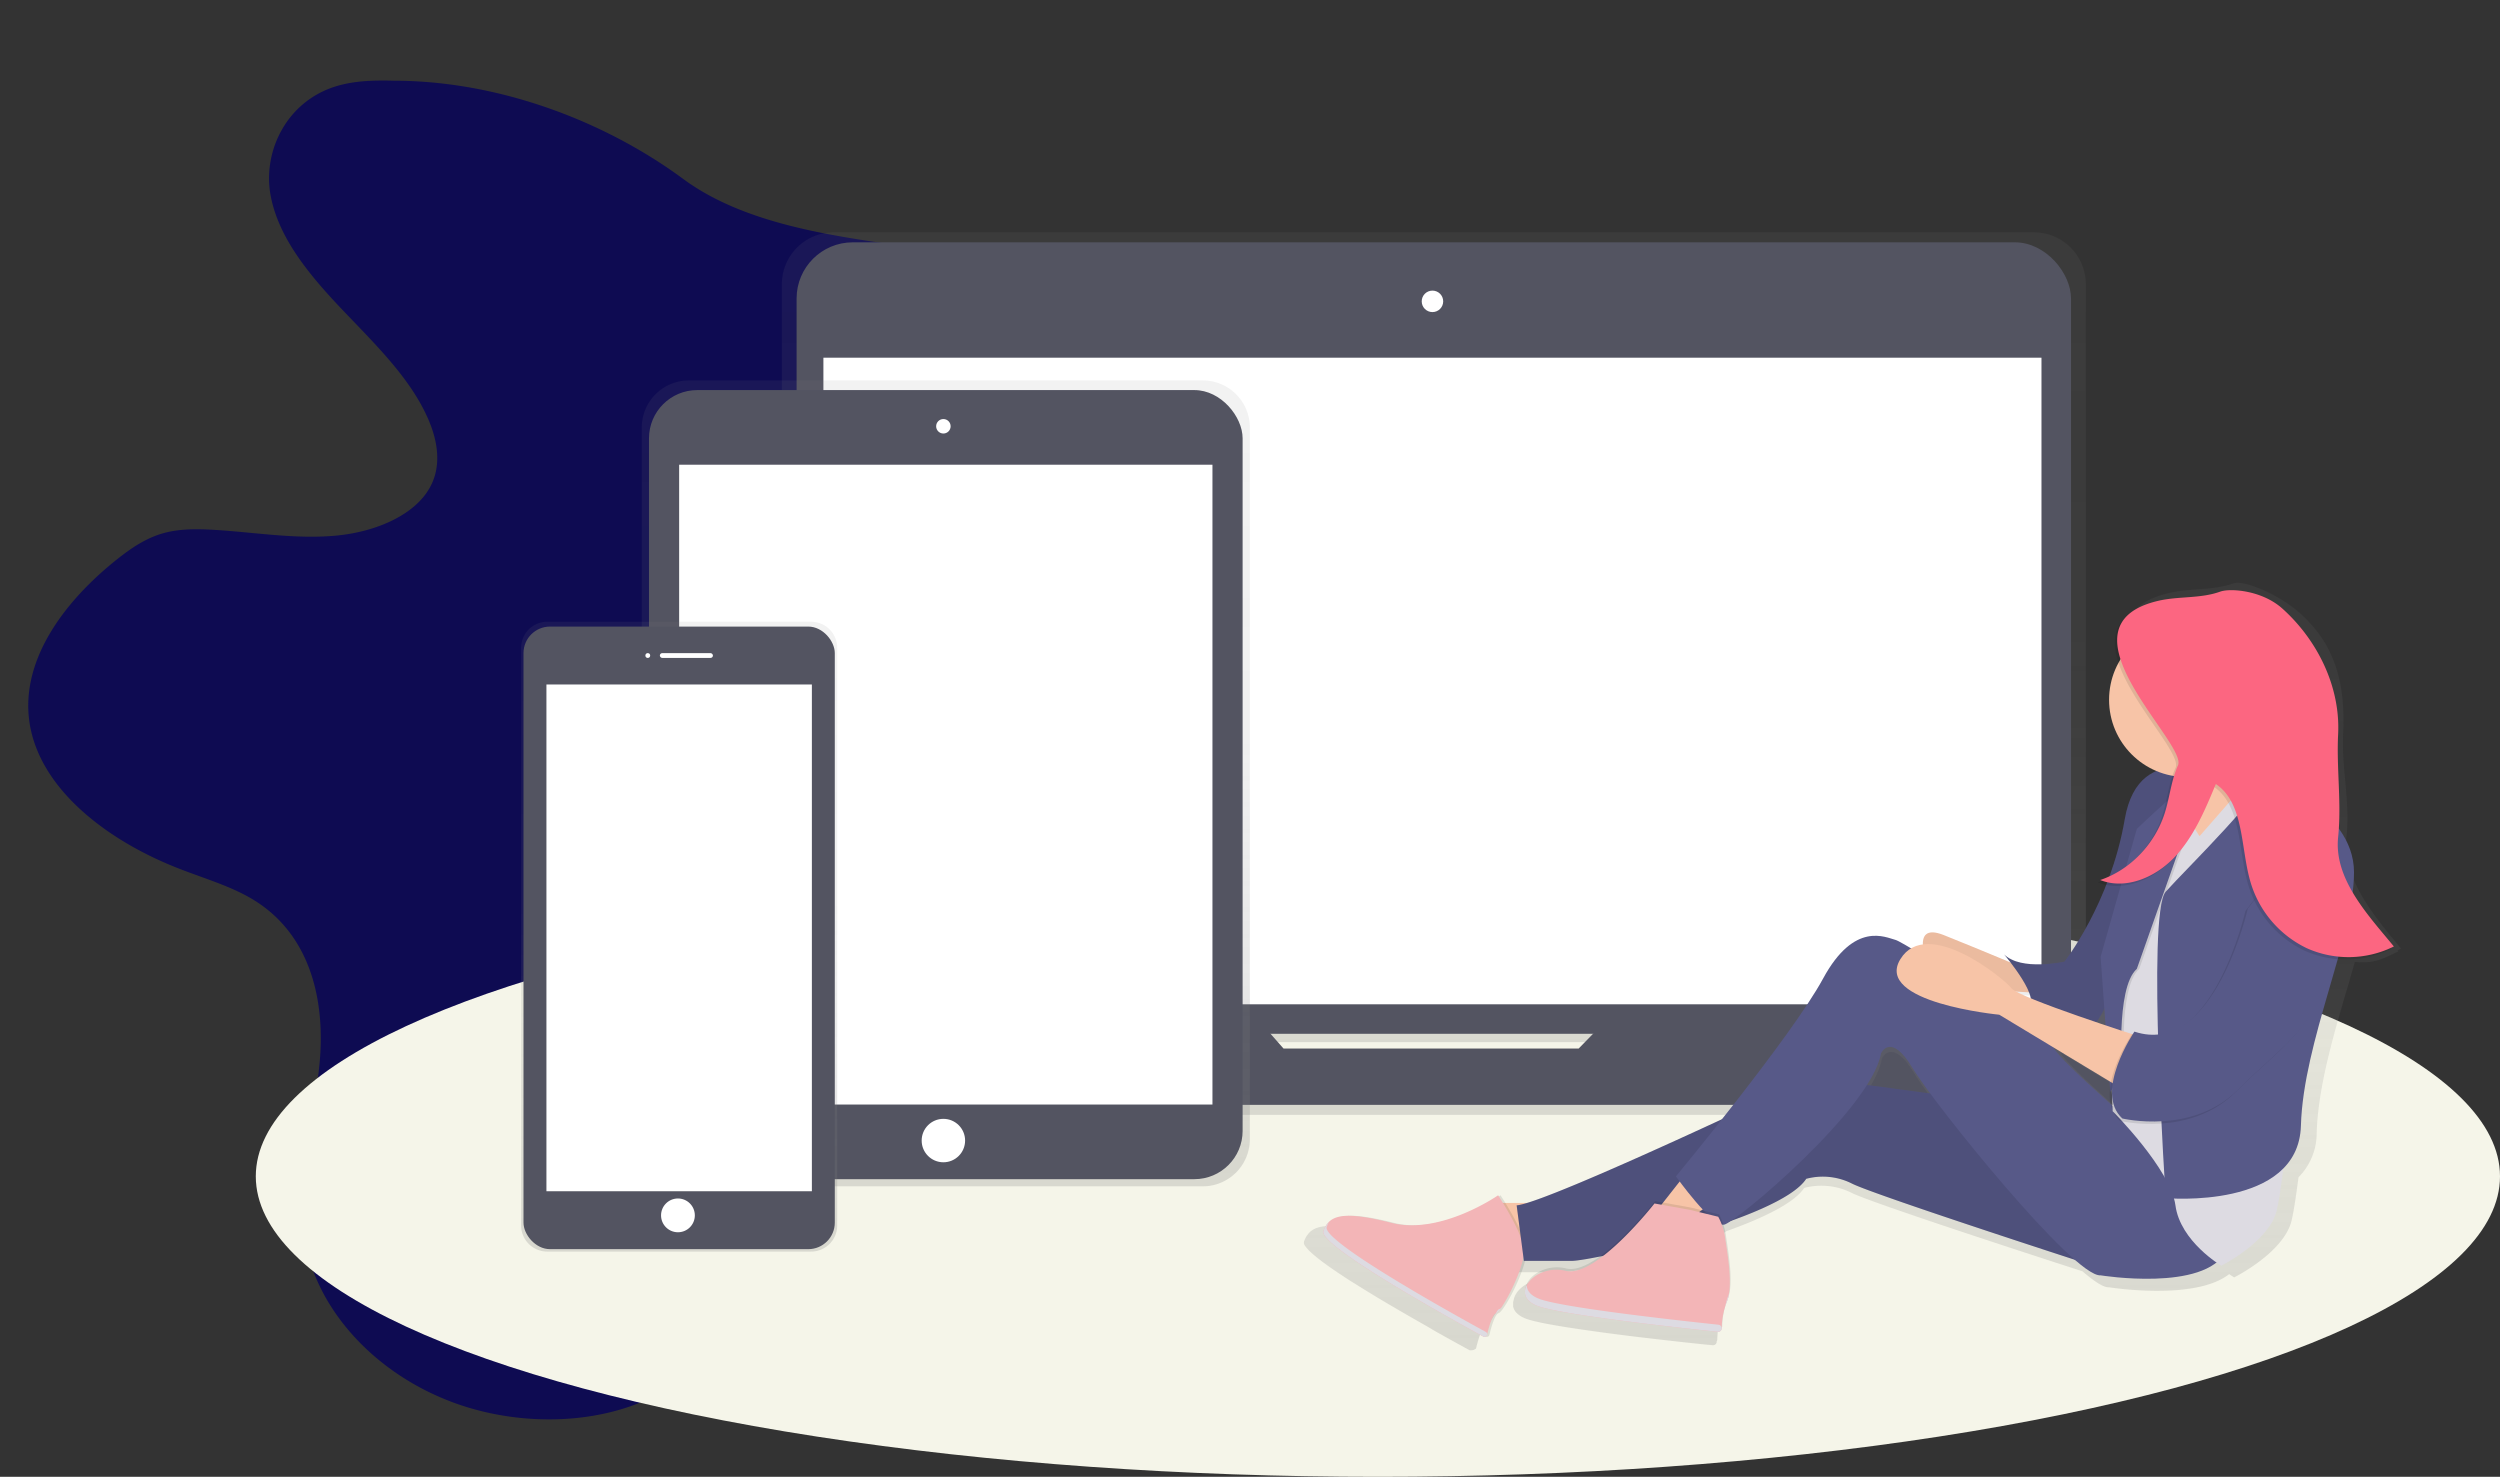
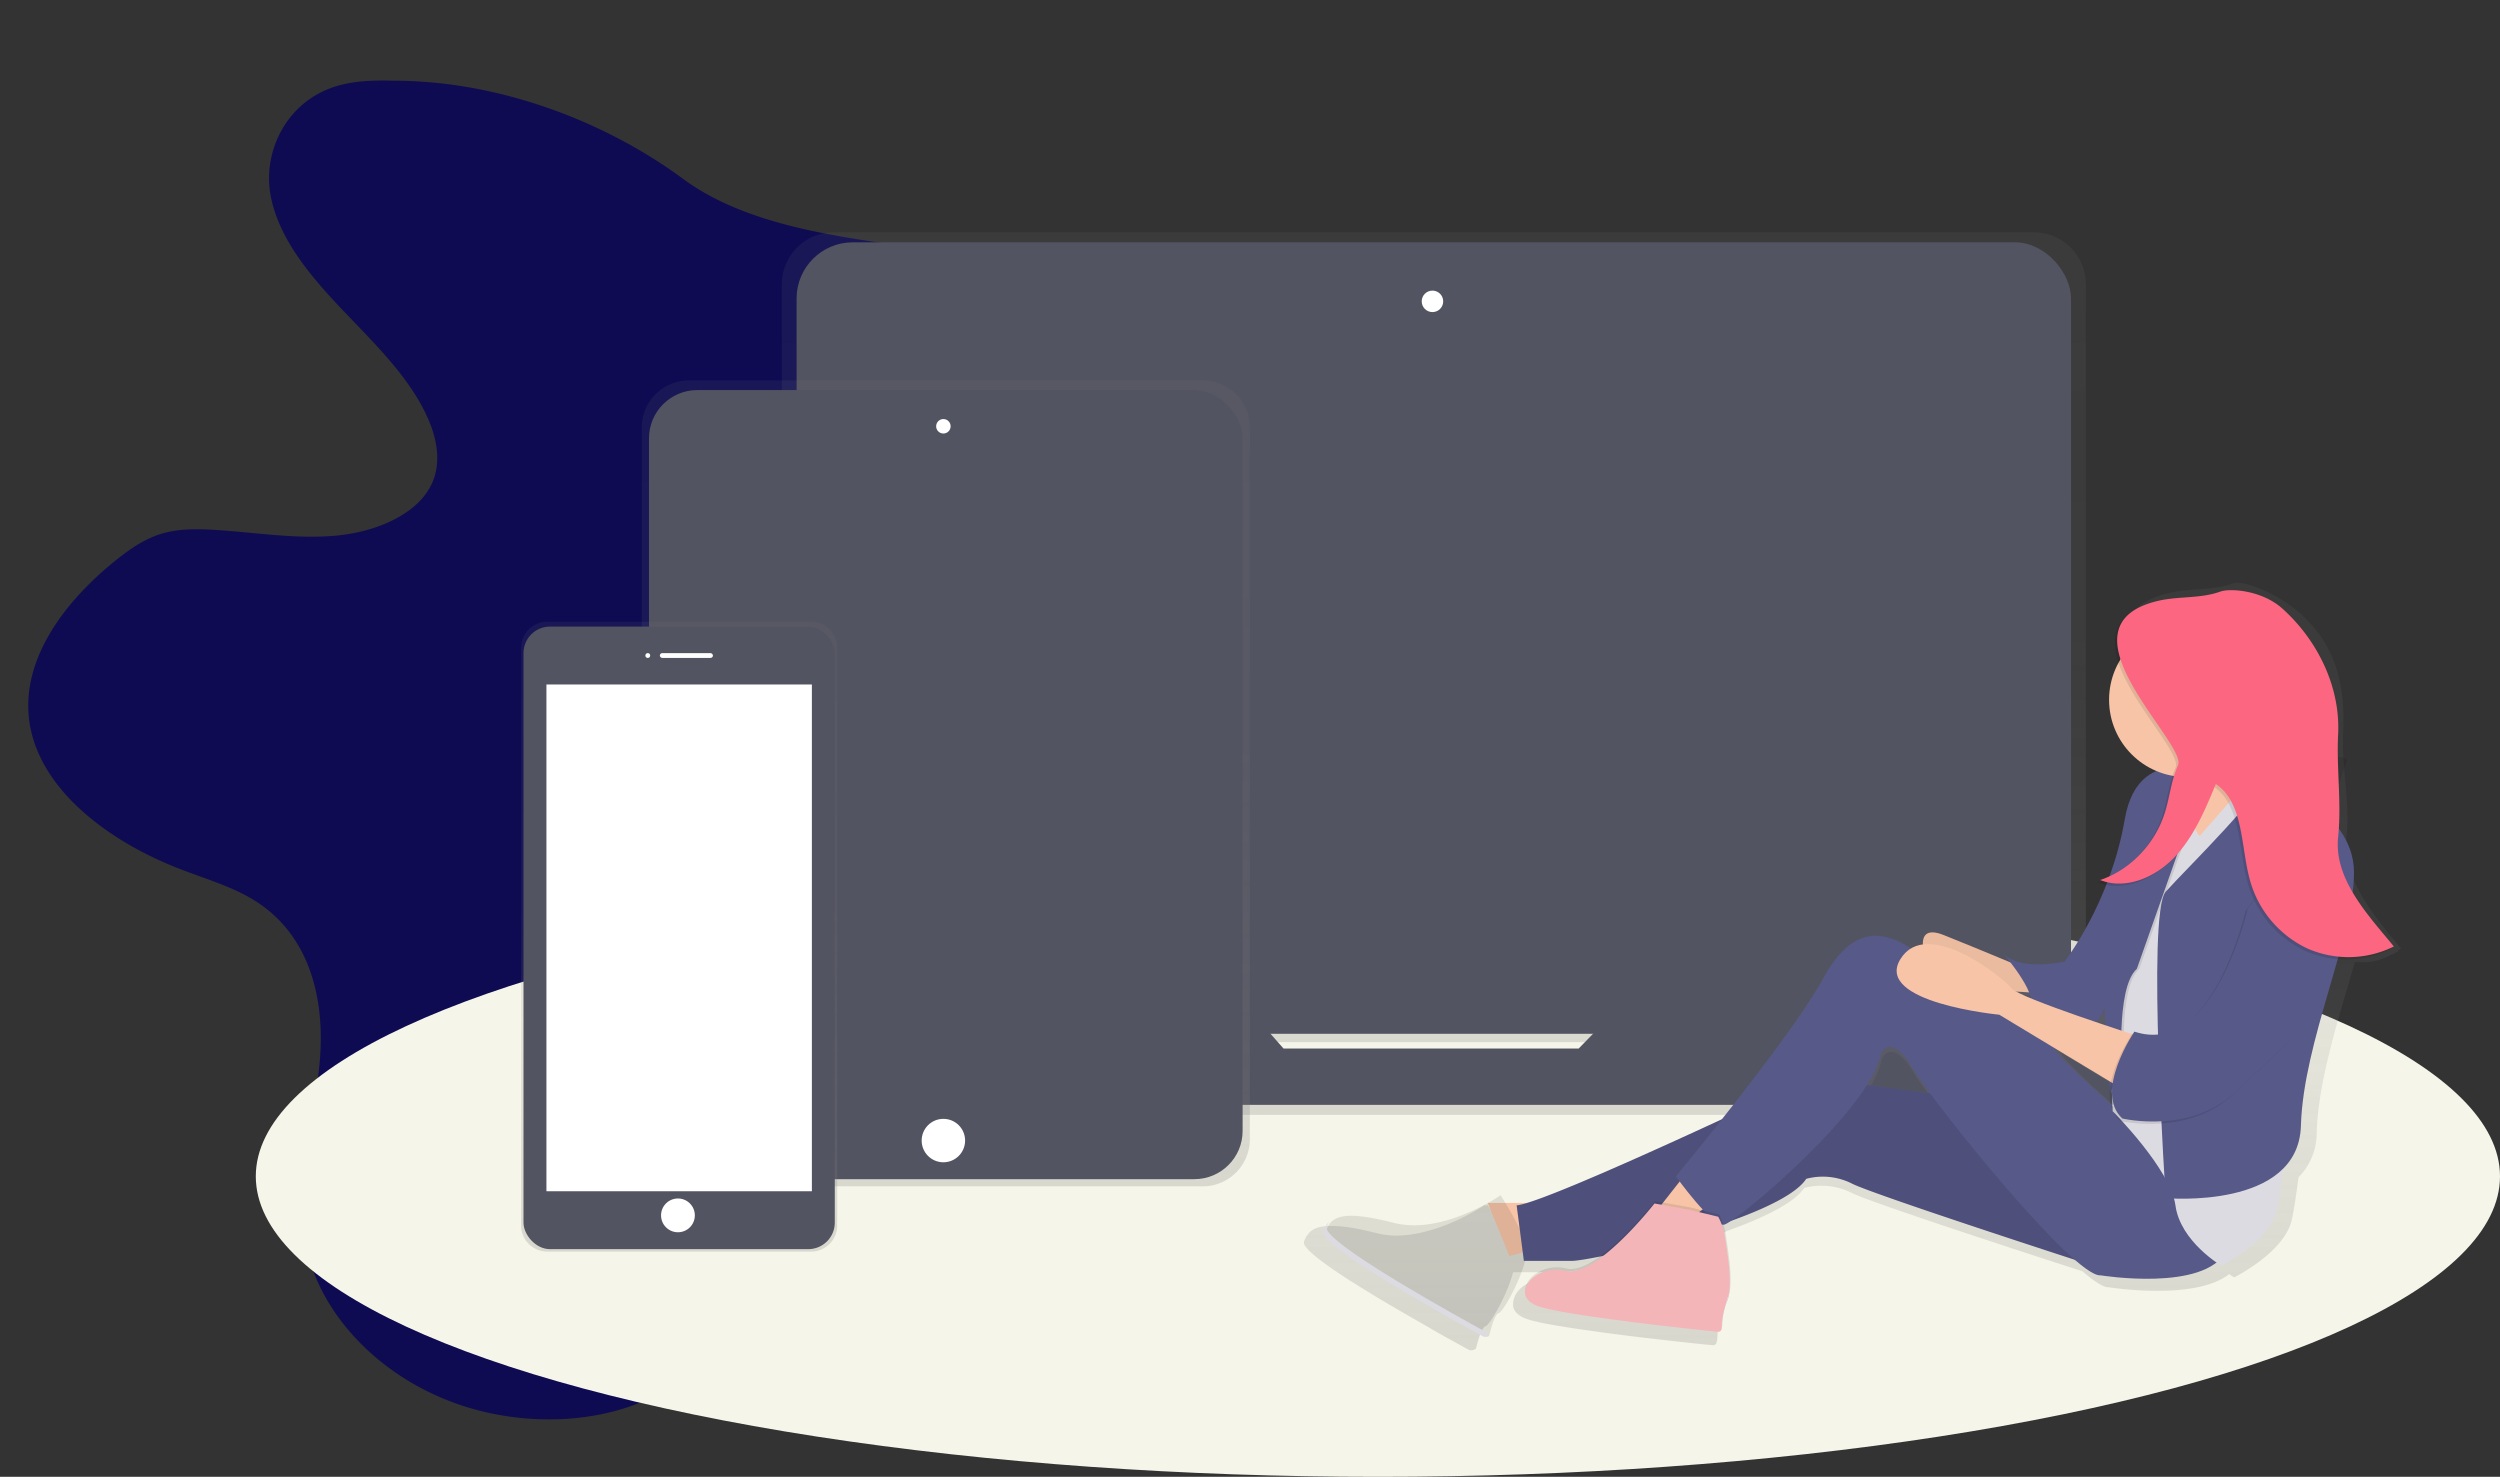
<svg xmlns="http://www.w3.org/2000/svg" xmlns:xlink="http://www.w3.org/1999/xlink" version="1.1" viewBox="0 0 1036 612" height="612" width="1036" data-name="Layer 1" id="0315a8ac-3017-4957-93c4-92e478eebb20">
  <rect x="0" y="0" width="1036" height="612" fill="#333333" stroke="none" />
  <defs id="defs12">
    <linearGradient gradientUnits="userSpaceOnUse" y2="240.27" x2="675.05" y1="606.02" x1="675.05" id="deacd444-d5db-4c24-9492-02e57292be3c">
      <stop id="stop2" stop-opacity="0.25" stop-color="gray" offset="0" />
      <stop id="stop4" stop-opacity="0.12" stop-color="gray" offset="0.54" />
      <stop id="stop6" stop-opacity="0.1" stop-color="gray" offset="1" />
    </linearGradient>
    <linearGradient xlink:href="#deacd444-d5db-4c24-9492-02e57292be3c" y2="301.65" x2="473.94" y1="635.65" x1="473.94" id="a1de9c2c-a914-4f57-a703-6b671b828453" />
    <linearGradient xlink:href="#deacd444-d5db-4c24-9492-02e57292be3c" y2="401.65" x2="363.44" y1="662.65" x1="363.44" id="33ead0d0-8f65-4117-bca2-44ecb419ecb0" />
    <linearGradient xlink:href="#deacd444-d5db-4c24-9492-02e57292be3c" y2="385.5" x2="849.68" y1="703.66" x1="849.68" id="9a5964b5-9011-4675-8f60-8033350848c0" />
  </defs>
  <title id="title14">web_devices</title>
  <path style="opacity:1;fill:#0e0b52;fill-opacity:1" id="path16" d="m 163.109,33.445 c -8.06,-0.23 -16.32,0 -23.88,2.32 -20.57,6.32 -30.32,27 -27.15,44.87 3.17,17.87 16.21,33.44 29.74,47.67 13.53,14.23 28.19,28.3 35.61,45.31 3.7,8.49 5.43,18 1.67,26.48 -5.8,13.07 -23.29,20.37 -40.08,21.89 -16.79,1.52 -33.65,-1.44 -50.5,-2.43 -7.07,-0.41 -14.34,-0.46 -21,1.45 -7.31,2.08 -13.4,6.33 -19,10.76 -21.85,17.38 -39.34,41.09 -36.51,66 3.2,28.23 31.74,50.54 63,62.51 10.35,4 21.3,7.18 30.41,12.84 24,14.93 29.39,42.93 27,67.64 -2.39,24.71 -10.53,49.45 -6,73.94 5.33,28.49 28.92,54.23 60.74,66.25 28.35,10.71 63.83,10 89,-5.11 12.27,-7.38 21.55,-17.63 29.62,-28.23 a 227.74,227.74 0 0 0 29.45,-51 c 3.51,-8.49 6.81,-17.62 15,-23.52 5,-3.63 11.48,-5.66 17.89,-7.24 19.32,-4.76 39.67,-6.06 59.17,-10.3 19.5,-4.24 39.12,-12.17 49.72,-26.27 15,-20 8,-45.62 8.07,-69.14 0.12,-53.66 39.11,-101.69 53.5,-154 4.7,-17.09 6.45,-36 -4.05,-51.25 -7.13,-10.35 -19.16,-17.82 -31.8,-23.59 -27.81,-12.69 -59.42,-18.34 -90.51,-23.84 -43.21,-7.64 -95.68,-8.63 -129.17,-33.35 -32.14,-23.73 -76.11,-40.66 -119.94,-40.66 z" />
  <ellipse style="fill:#f5f5e9;fill-opacity:1" id="ellipse18" fill="#f5f5f5" ry="124.52" rx="465" cy="487.48" cx="571" />
  <path id="path30" fill="url(#deacd444-d5db-4c24-9492-02e57292be3c)" transform="translate(-82 -144)" d="M1008.37,563.92H944.13a21.42,21.42,0,0,0,2.24-9.57V261.79a21.51,21.51,0,0,0-21.51-21.51H427.52A21.51,21.51,0,0,0,406,261.79V554.36a21.42,21.42,0,0,0,2.24,9.57H341.73a5.69,5.69,0,0,0-5.69,5.69v4.59A31.82,31.82,0,0,0,367.86,606H982.24a31.82,31.82,0,0,0,31.82-31.82v-4.59A5.69,5.69,0,0,0,1008.37,563.92Zm-395.89,18.2L607,575.87H743.72l-6.1,6.26Z" />
  <rect id="rect32" fill="#535461" ry="23.26" rx="23.26" height="327.99" width="528.12" y="100.42" x="330.11" />
-   <rect id="rect34" fill="#fff" height="267.95" width="504.77" y="148.23" x="341.22" />
  <circle id="circle36" fill="#fff" r="4.45" cy="124.88" cx="593.61" />
  <path id="path38" fill="#535461" transform="translate(-82 -144)" d="M753.55,560.73,736.2,578.52H613.9l-15.67-17.79H349.29a5.56,5.56,0,0,0-5.56,5.56v4.48a31.1,31.1,0,0,0,31.1,31.1H975.28a31.1,31.1,0,0,0,31.1-31.1v-4.48a5.56,5.56,0,0,0-5.56-5.56Z" />
  <path id="path40" fill="url(#a1de9c2c-a914-4f57-a703-6b671b828453)" transform="translate(-82 -144)" d="M580.41,301.65H367.48a19.51,19.51,0,0,0-19.53,19.48v295a19.51,19.51,0,0,0,19.53,19.48H580.41a19.51,19.51,0,0,0,19.53-19.48v-295A19.51,19.51,0,0,0,580.41,301.65Z" />
  <rect id="rect42" fill="#535461" ry="20" rx="20" height="327" width="246" y="161.65" x="268.94" />
-   <rect id="rect44" fill="#fff" height="265.14" width="221" y="192.58" x="281.44" />
  <circle id="circle46" fill="#fff" r="3" cy="176.65" cx="390.94" />
  <circle id="circle48" fill="#fff" r="9" cy="472.65" cx="390.94" />
  <path id="path50" fill="url(#33ead0d0-8f65-4117-bca2-44ecb419ecb0)" transform="translate(-82 -144)" d="M418.11,401.65H308.78a10.81,10.81,0,0,0-10.83,10.79V651.86a10.81,10.81,0,0,0,10.83,10.79H418.11a10.81,10.81,0,0,0,10.83-10.79V412.44A10.81,10.81,0,0,0,418.11,401.65Z" />
  <rect id="rect52" fill="#535461" ry="11" rx="11" height="258" width="129" y="259.65" x="216.94" />
  <rect id="rect54" fill="#fff" height="210" width="110" y="283.65" x="226.44" />
  <circle id="circle56" fill="#fff" r="1" cy="271.65" cx="268.44" />
  <rect id="rect58" fill="#fff" ry="1" rx="1" height="2" width="22" y="270.65" x="273.44" />
  <circle id="circle60" fill="#fff" r="7" cy="503.65" cx="280.94" />
  <path id="path78" fill="url(#9a5964b5-9011-4675-8f60-8033350848c0)" transform="translate(-82 -144)" d="M1077,537.1c-11.07-13.43-24.48-28.86-22.6-46.73,1.52-14.47-2.12-27.85-1.4-42.37,1-20.63-3.14-36.78-18-50-8.68-7.73-23.19-13.8-27.51-12.25-8.56,3.06-17.9,1.89-26.71,4-6.69,1.56-11.14,4-13.9,7-5.55,5-5.64,12-3.11,19.45A32.85,32.85,0,0,0,980,462.28c-6.17,2.58-11.5,8.52-13.58,20.58a140.68,140.68,0,0,1-6.53,24.31,39.51,39.51,0,0,1-4,1.61c.3.12.61.2.91.31-.65.25-1.29.5-2,.72a21.21,21.21,0,0,0,3.65,1.06c-8,20.21-18,32.73-18,32.73s-18.65,4.12-25.9-3.09c0,0,1.18,1.38,2.78,3.45-7.09-2.94-18.73-7.74-28.68-11.69-7.22-2.87-9.07,0-9,4a13.32,13.32,0,0,0-5,1.68,48.67,48.67,0,0,0-6.69-3.6c-4.14-1-17.61-8.24-31.08,16.47-7.84,14.37-27.94,40.6-43.39,60-30.05,13.82-69.17,31.32-83.71,35.72h-9.32c-1.22-2-2.07-3.26-2.07-3.26l-.72.48-.31-.48s-18.3,12.67-36.88,12.77a35,35,0,0,1-7.84-1c-8.54-2.15-14.56-3.11-18.86-3-5.09-.09-8,1.12-9.76,3.4h0a8.94,8.94,0,0,0-.65.94v0a11.05,11.05,0,0,0-.54,1l0,0c-.16.36-.32.74-.46,1.13a2.32,2.32,0,0,0,.58,1.95,10.42,10.42,0,0,0,.81,1l.52.56c2.34,2.42,6.6,5.63,11.9,9.21,1.53,1,3.15,2.1,4.84,3.19l3.21,2,2.87,1.79,1.15.71,1.28.78,2.29,1.39,1.36.82,2.57,1.53,2.08,1.23c5.44,3.21,10.86,6.32,15.75,9.08L677,695.8l.33.18,2.2,1.23,3.8,2.11,2.61,1.44,1.22.67,1.31.72.26.14,2.28,1.24a3.3,3.3,0,0,0,2.66-.72c.66-2.8,2.27-8.8,4-9.26S706.89,680,709,671.24h20.22a89.13,89.13,0,0,0,11.84-1.82c-5.22,3.72-10.39,6.06-14.41,5.06-8.5-2.11-16.55,3.07-17.36,8.18,0,.11-.07.21-.1.32s-.05.21-.07.31-.06.25-.08.38,0,.21,0,.32,0,.25,0,.38,0,.21,0,.31,0,.26,0,.39,0,.2,0,.3.06.27.1.41,0,.18.07.26a5,5,0,0,0,.22.53l.05.13a5.38,5.38,0,0,0,.38.63l.16.21c.1.14.21.28.33.41l.23.23c.12.12.25.24.38.36l.28.23.45.33.33.22.54.32.36.19.68.32.34.15c.36.15.74.29,1.15.42.65.21,1.42.43,2.29.65l.87.21,1.27.29.67.15q1.3.28,2.76.56l1.35.25,1.1.2,2.53.44c1.58.27,3.23.54,5,.8l4.36.66,5.68.81,1.26.17,2,.28,2.93.39,2,.26h0l5.19.66,1.62.2,3.27.4c4.3.52,8.46,1,12.29,1.43l4.43.5,2.24.25,1,.1,2.68.29,1.49.16,1.84.19,2.59.27.28,0,1.66.17h0a1.51,1.51,0,0,0,1.67-1.47v0h0c0-.05,0-.11,0-.17a1.46,1.46,0,0,0,.24-.78,34,34,0,0,1,.93-7.32c.11-.41.24-.83.38-1.25l.16-.48c.18-.51.36-1,.57-1.55a11.12,11.12,0,0,0,.39-1.14c0-.12.07-.24.11-.37s.1-.41.14-.62c2.08-7.11-.43-20.37-1.15-25.58a27.77,27.77,0,0,0-1.14-4.9,2,2,0,0,0,.39,0,11.79,11.79,0,0,0,3-1.63c15.28-5.45,28.16-11.68,32.23-17.92a27.91,27.91,0,0,1,19.68,2.06c7.91,3.93,67.75,23.46,95.61,32.48,5,4.31,8.92,6.83,11.09,6.64,0,0,35.47,5.74,49.73-5.46,1.27.88,2.07,1.35,2.07,1.35s20.72-10.29,23.83-23.68c1-4.34,1.91-10.74,2.84-17.82a25.91,25.91,0,0,0,7.52-18.21c.65-22.48,9.36-48.16,15.82-71,7.84.62,10.87-.86,18.06-4.41l-.32-.41C1076.1,537.52,1076.55,537.32,1077,537.1ZM958.21,570.77l-4-1.33a33,33,0,0,0,3.45-5.74Zm-22.29,9.46,24,14.4.21,2.93a21,21,0,0,0,.2,6.7C949.75,594.86,937.37,583.45,935.91,580.22Zm-9.8-21c-2.62-1.08-4.79-2.06-6.28-2.87,2,.14,3.9.26,5.56.35A12.44,12.44,0,0,1,926.12,559.23Zm-64.28,23.47s4.14-9.26,13.47,6.18c1.45,2.4,4.12,6.22,7.65,10.95L855.8,596.2C859,591.24,861.15,586.63,861.84,582.71Z" />
  <path id="path80" fill="#f7c4a7" transform="translate(-82 -144)" d="M921.5,545.5s-19-8-34-14-6,14-6,14,25,7,25,8,21,2,21,2Z" />
  <path id="path82" opacity="0.05" transform="translate(-82 -144)" d="M921.5,545.5s-19-8-34-14-6,14-6,14,25,7,25,8,21,2,21,2Z" />
  <path id="path84" fill="#575988" transform="translate(-82 -144)" d="M1002.5,466.5s-34-18-40,17-25,59-25,59-18,4-25-3c0,0,17,20,9,22,0,0,18,13,26,9s14-31,17-38S978.5,464.5,1002.5,466.5Z" />
-   <path id="path86" opacity="0.1" transform="translate(-82 -144)" d="M1002.5,466.5s-34-18-40,17-25,59-25,59-18,4-25-3c0,0,17,20,9,22,0,0,18,13,26,9s14-31,17-38S978.5,464.5,1002.5,466.5Z" />
+   <path id="path86" opacity="0.1" transform="translate(-82 -144)" d="M1002.5,466.5c0,0,17,20,9,22,0,0,18,13,26,9s14-31,17-38S978.5,464.5,1002.5,466.5Z" />
  <path id="path88" fill="#f7c4a7" transform="translate(-82 -144)" d="M983.5,454.5s21,24,22,44,24-21,26-22-20-35-22-46S983.5,454.5,983.5,454.5Z" />
  <polygon id="polygon90" fill="#f7c4a7" points="916 320.75 902.75 332.75 909 358 926 342 924 326 916 320.75" />
  <polygon id="polygon92" fill="#f7c4a7" points="639.5 498.5 616.5 498.5 625.5 520.5 647.5 514.5 639.5 498.5" />
  <path id="path94" opacity="0.1" transform="translate(-82 -144)" d="M703.82,639.33S680,655.92,659.65,650.76s-25.88-3.23-28.25,3.43c-2.19,6.13,56.84,38.55,66.25,43.67a1.08,1.08,0,0,0,1.57-.7c.64-2.72,2.19-8.55,3.85-9,2.16-.58,12-19,11.46-26.24S703.82,639.33,703.82,639.33Z" />
-   <path id="path96" fill="#f3b5b7" transform="translate(-82 -144)" d="M702.82,639.33S679,655.92,658.65,650.76s-25.88-3.23-28.25,3.43c-2.19,6.13,56.84,38.55,66.25,43.67a1.08,1.08,0,0,0,1.57-.7c.64-2.72,2.19-8.55,3.85-9,2.16-.58,12-19,11.46-26.24S702.82,639.33,702.82,639.33Z" />
  <path id="path98" fill="#575988" transform="translate(-82 -144)" d="M899.5,599.5l-67-9s-109,52-122,53l3,23h20c8,0,86-17,97-34a26.78,26.78,0,0,1,19,2c10,5,106,36,106,36Z" />
  <path id="path100" opacity="0.1" transform="translate(-82 -144)" d="M899.5,599.5l-67-9s-109,52-122,53l3,23h20c8,0,86-17,97-34a26.78,26.78,0,0,1,19,2c10,5,106,36,106,36Z" />
  <polygon id="polygon102" fill="#f7c4a7" points="698.5 486.5 687.5 500.5 698.5 506.5 714.5 494.5 698.5 486.5" />
  <path id="path104" fill="#575988" transform="translate(-82 -144)" d="M971.5,614.5s-36-30.82-38.49-36.41S871.5,534.5,867.5,533.5s-17-8-30,16-61,82-61,82,15,21,20,20,61-48,65-71c0,0,4-9,13,6s67,87,78,86c0,0,43,7,52-10S971.5,614.5,971.5,614.5Z" />
  <path id="path106" fill="#dddbe2" transform="translate(-82 -144)" d="M992,468s-12.5,5.5-13.5,28.5-23,62-23,62l2,46s24,24,26,39,19,25,19,25,20-10,23-23,5-45,10-57,2-87,2-87l-15-26-8-9-21,24S982,475,992,468Z" />
  <path id="path108" opacity="0.1" transform="translate(-82 -144)" d="M962.5,589.5s-3-36,6-44l18-51S993,470,992,468s-23.5,19.5-23.5,19.5l-15,53,4,56Z" />
  <path id="path110" fill="#575988" transform="translate(-82 -144)" d="M961.5,589.5s-3-36,6-44l18-51s7-25,6-27-24,20-24,20l-15,53,4,56Z" />
  <path id="path112" fill="#f7c4a7" transform="translate(-82 -144)" d="M968.5,573.5s-50-16-53-20-35-30-46-12,41,23,41,23l53,32Z" />
  <path id="path114" opacity="0.1" transform="translate(-82 -144)" d="M782.67,644.41l-14.8-2.66S743.63,672.8,731,669.65s-24.25,10.44-10.91,14.8c12.05,3.94,64.09,9.45,74,10.47a1.46,1.46,0,0,0,1.61-1.42A31.84,31.84,0,0,1,798,682.23c2.67-6.55,0-20.62-.74-26a25.83,25.83,0,0,0-2.91-9Z" />
  <path id="path116" fill="#f3b5b7" transform="translate(-82 -144)" d="M782.42,645.38l-14.8-2.66s-24.24,31.05-36.85,27.91-24.25,10.44-10.91,14.8c12.05,3.94,64.09,9.45,74,10.47a1.46,1.46,0,0,0,1.61-1.42,31.84,31.84,0,0,1,2.21-11.26c2.67-6.55,0-20.62-.74-26a25.83,25.83,0,0,0-2.91-9Z" />
  <circle id="circle118" opacity="0.1" r="32" cy="290" cx="909" />
  <circle id="circle120" fill="#f7c4a7" r="32" cy="290" cx="906" />
  <path id="path122" fill="#575988" transform="translate(-82 -144)" d="M1019.5,465.5s38,13,38,40-21,70-22,105-56,30-56,30-8-118,0-127S1023.5,469.5,1019.5,465.5Z" />
  <path id="path124" opacity="0.1" transform="translate(-82 -144)" d="M1012.5,521.5s-14,62-47,51c0,0-17,25-5,36,0,0,29,7,48-12s33-26,36-49,5-55-5-52S1012.5,521.5,1012.5,521.5Z" />
  <path id="path126" fill="#575988" transform="translate(-82 -144)" d="M1013.5,520.5s-14,62-47,51c0,0-17,25-5,36,0,0,29,7,48-12s33-26,36-49,5-55-5-52S1013.5,520.5,1013.5,520.5Z" />
  <path id="path128" fill="#dddbe2" transform="translate(-82 -144)" d="M798.54,680c0,.09-.06.2-.09.28a29.28,29.28,0,0,0-1.57,5.29c.24-.78.52-1.58.84-2.38A14.52,14.52,0,0,0,798.54,680Z" />
-   <path id="path130" fill="#dddbe2" transform="translate(-82 -144)" d="M720.59,682.51c-4.12-1.35-5.85-3.57-5.92-5.91-1.7,3.26-.63,6.92,5.19,8.82,12.05,3.94,64.1,9.45,74,10.47a1.46,1.46,0,0,0,1.61-1.43v0a1.47,1.47,0,0,0-1.31-1.49C783.3,691.81,732.48,686.39,720.59,682.51Z" />
  <path id="path132" fill="#dddbe2" transform="translate(-82 -144)" d="M631.78,652.43a12.32,12.32,0,0,1,1-2.12,9.75,9.75,0,0,0-2.35,3.88c-2.19,6.13,56.84,38.55,66.25,43.67a1.08,1.08,0,0,0,1.57-.71v0a1.08,1.08,0,0,0-.53-1.2C687.32,690.26,629.62,658.49,631.78,652.43Z" />
  <path id="path134" fill="#dddbe2" transform="translate(-82 -144)" d="M703.44,686.41c-.53.14-1.05.85-1.54,1.82l.16-.06c.44-.12,1.19-1,2.1-2.3A1.94,1.94,0,0,1,703.44,686.41Z" />
  <path id="path136" opacity="0.1" transform="translate(-82 -144)" d="M983.56,462.17c-2.82,6.22-3.41,13.23-5.48,19.75-4.11,12.93-14.42,23.63-26.77,27.76,10.39,4.14,22.65-.92,30.68-9.32s12.74-19.58,17.25-30.46c11.66,7.84,10.24,25.86,14.16,39.89a44.24,44.24,0,0,0,23.55,28.15,42.17,42.17,0,0,0,36.07-.73c-10.69-13-25.91-30.93-24.1-48.29,1.47-14.06-8.62-24.8-7.93-38.91,1-20-6.66-30.16-21-43-8.38-7.51,4.81-18.1-6-15-4.25,1.22-8.73-3.33-12.9-1.83-8.26,3-17.28,1.84-25.78,3.84C931.13,404.4,987.68,453.09,983.56,462.17Z" />
  <path id="path138" fill="#fc6681" transform="translate(-82 -144)" d="M984.56,461.17c-2.82,6.22-3.41,13.23-5.48,19.75-4.11,12.93-14.42,23.63-26.77,27.76,10.39,4.14,22.65-.92,30.68-9.32s12.74-19.58,17.25-30.46c11.66,7.84,10.24,25.86,14.16,39.89a44.24,44.24,0,0,0,23.55,28.15,42.17,42.17,0,0,0,36.07-.73c-10.69-13-24.91-27.93-23.1-45.29,1.47-14.06-.72-28.51,0-42.61,1-20-8.81-39.32-23.16-52.16-8.38-7.51-21.47-8.47-25.65-7-8.26,3-17.28,1.84-25.78,3.84C932.13,403.4,988.68,452.09,984.56,461.17Z" />
</svg>